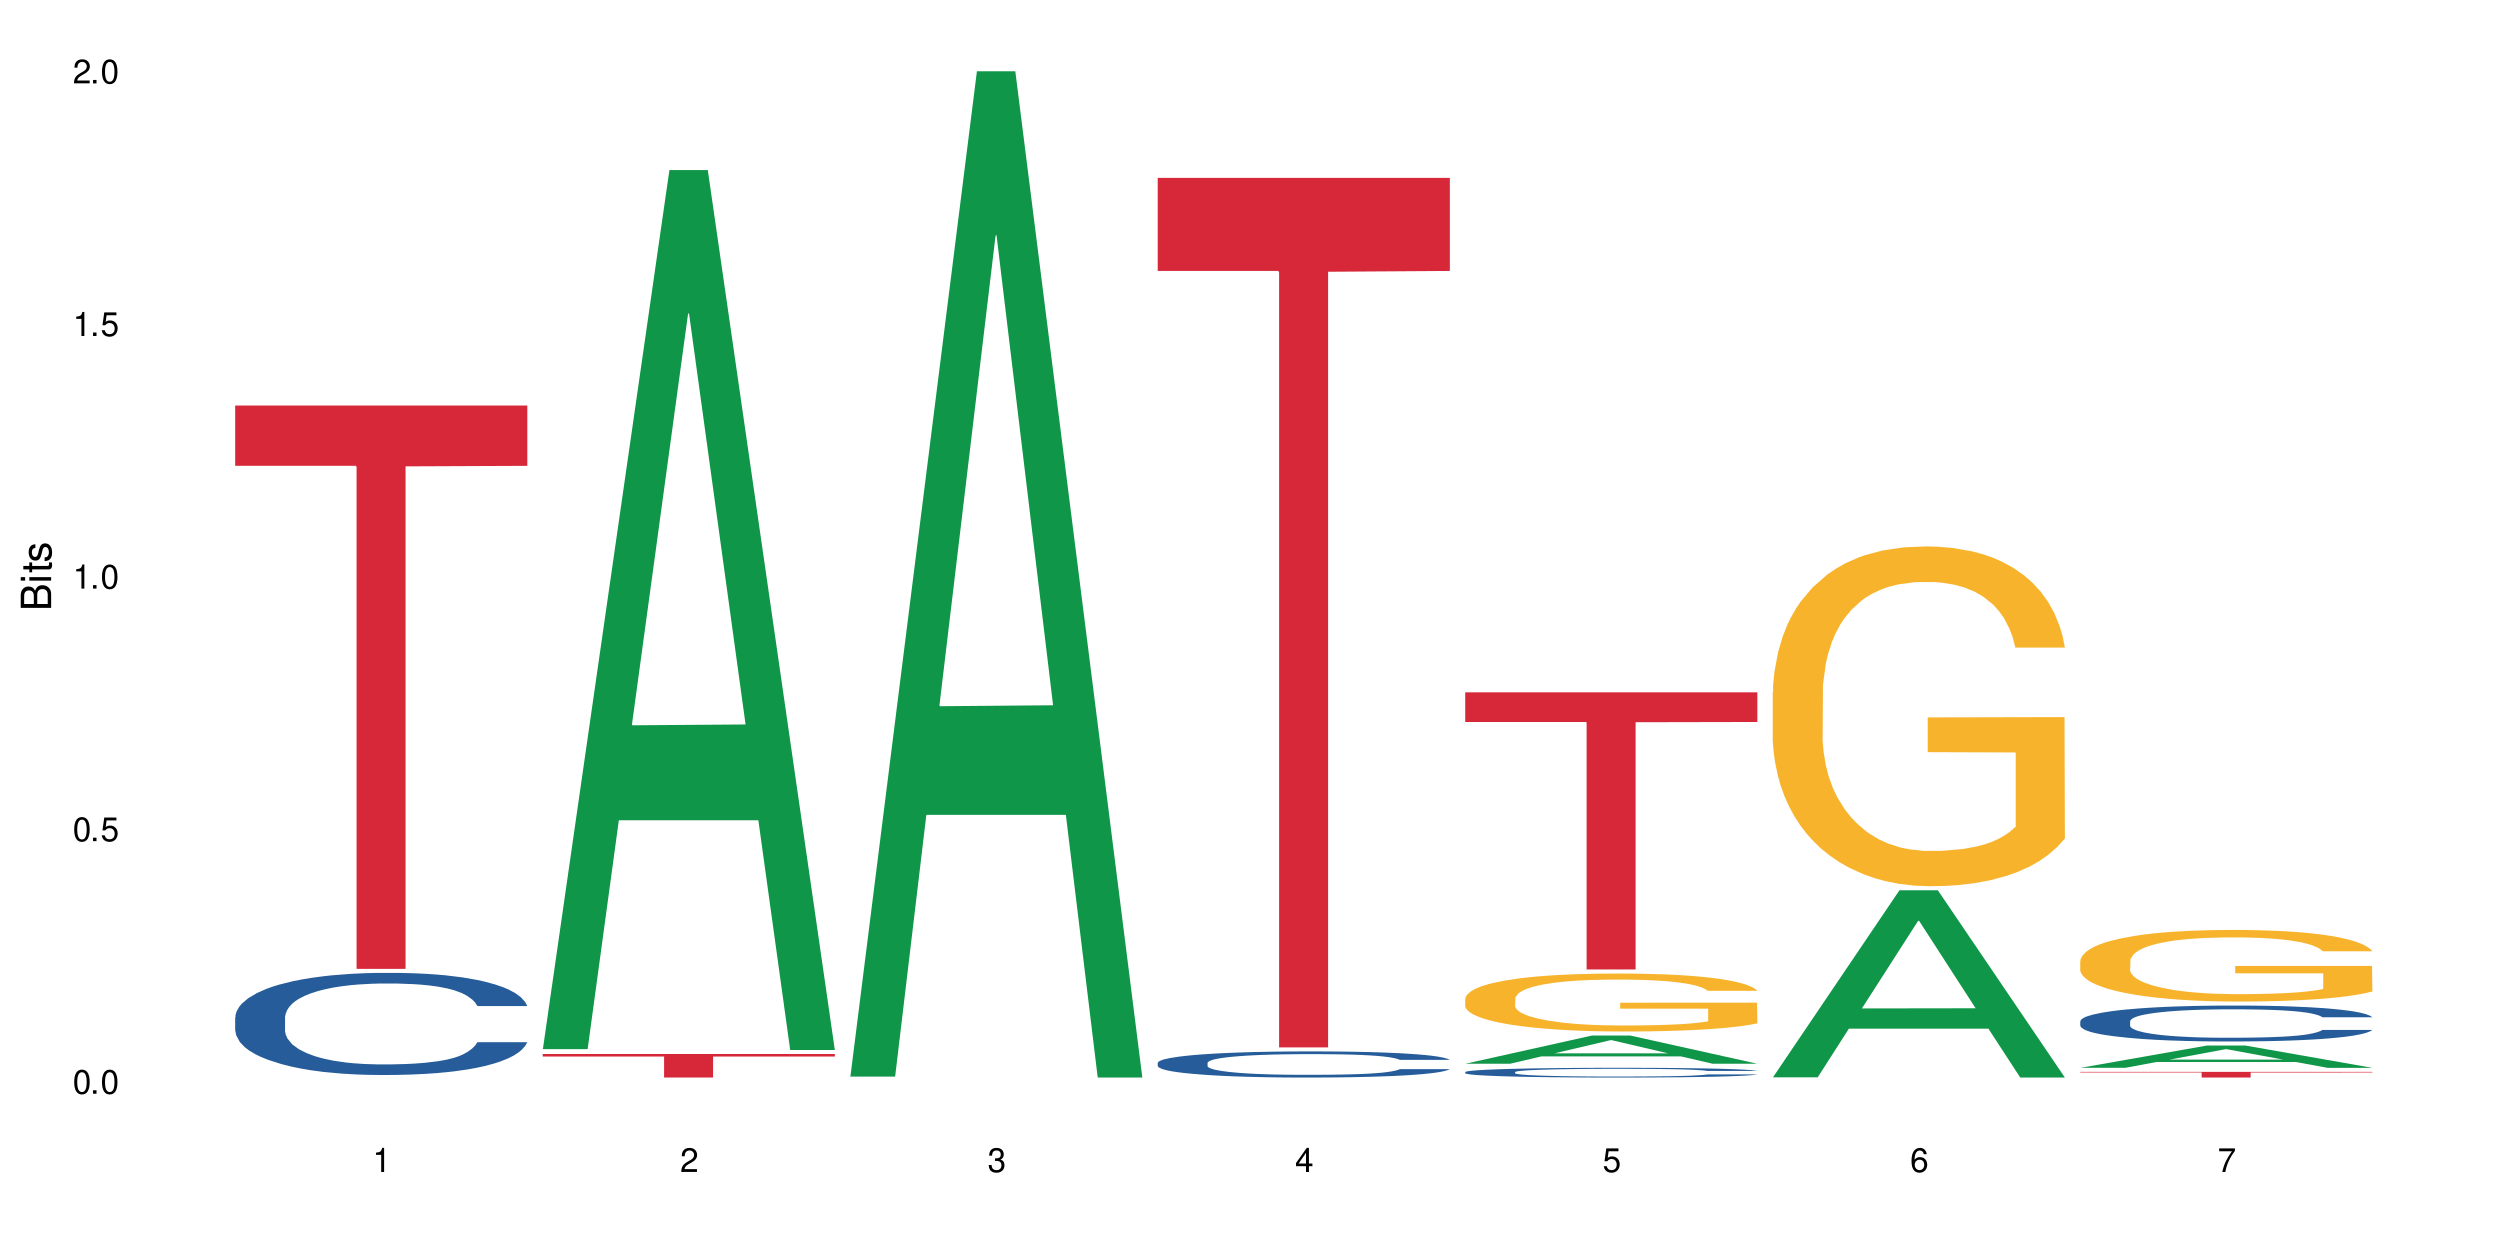
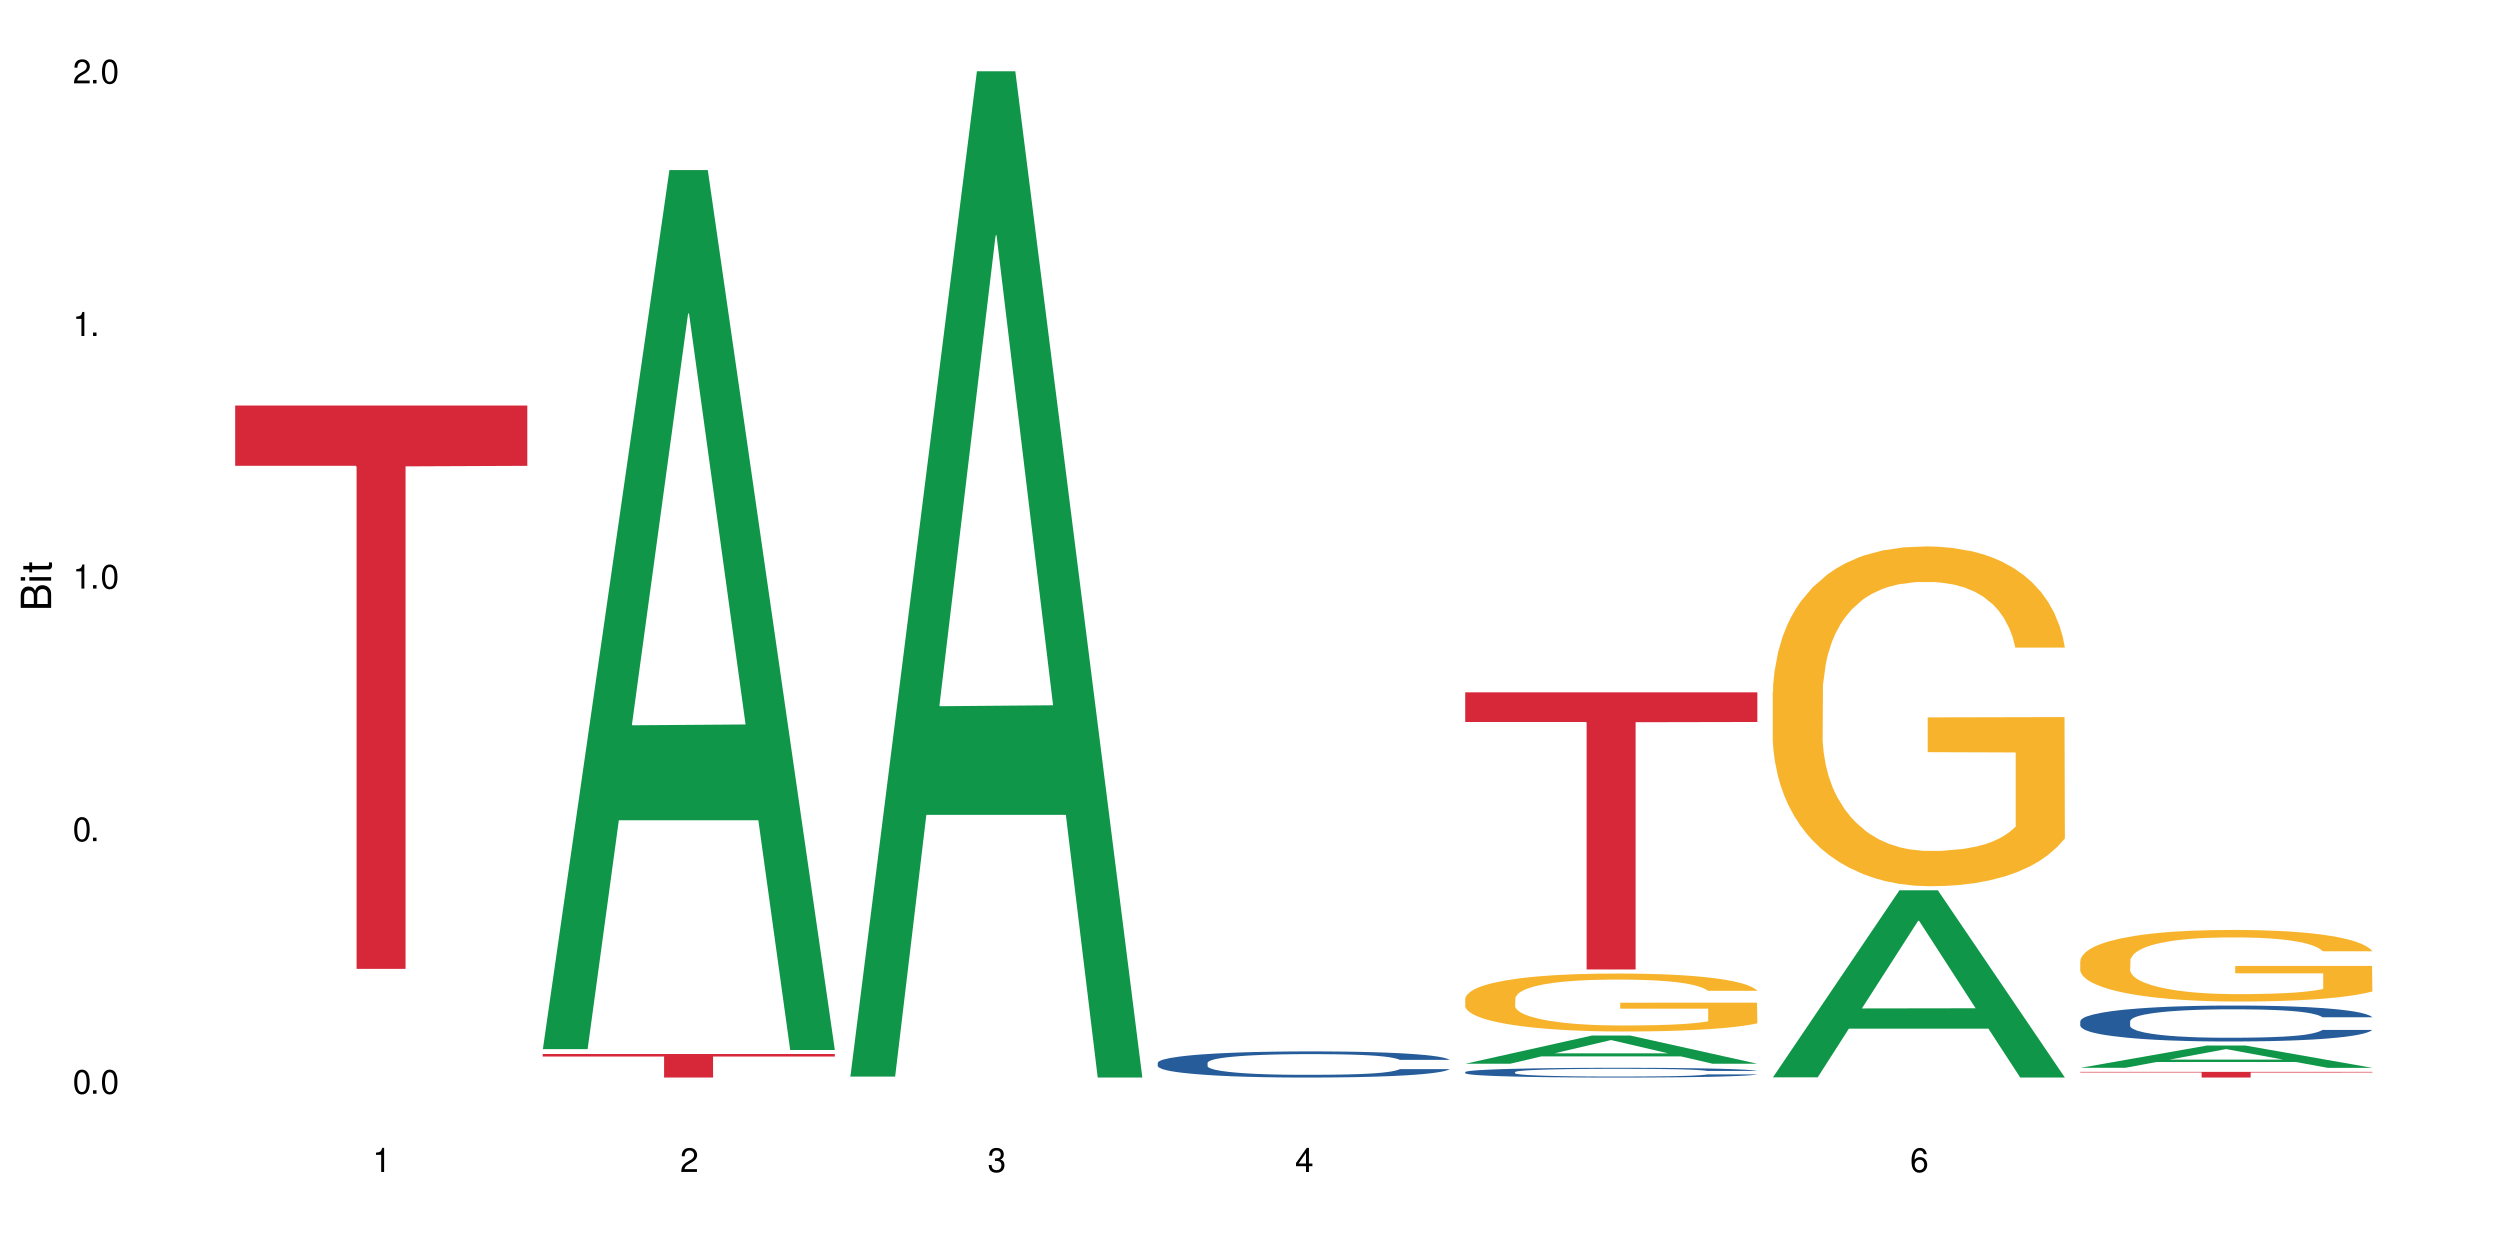
<svg xmlns="http://www.w3.org/2000/svg" xmlns:xlink="http://www.w3.org/1999/xlink" width="720" height="360" viewBox="0 0 720 360">
  <defs>
    <g>
      <g id="glyph-0-0">
</g>
      <g id="glyph-0-1">
        <path d="M 2.641 -6.938 C 2 -6.938 1.422 -6.656 1.078 -6.172 C 0.641 -5.562 0.406 -4.641 0.406 -3.359 C 0.406 -1.016 1.188 0.219 2.641 0.219 C 4.078 0.219 4.859 -1.016 4.859 -3.297 C 4.859 -4.641 4.656 -5.547 4.203 -6.172 C 3.844 -6.656 3.281 -6.938 2.641 -6.938 Z M 2.641 -6.188 C 3.547 -6.188 4 -5.25 4 -3.375 C 4 -1.406 3.562 -0.484 2.625 -0.484 C 1.734 -0.484 1.281 -1.438 1.281 -3.344 C 1.281 -5.25 1.734 -6.188 2.641 -6.188 Z M 2.641 -6.188 " />
      </g>
      <g id="glyph-0-2">
        <path d="M 1.828 -1 L 0.828 -1 L 0.828 0 L 1.828 0 Z M 1.828 -1 " />
      </g>
      <g id="glyph-0-3">
-         <path d="M 4.562 -6.797 L 1.062 -6.797 L 0.547 -3.094 L 1.328 -3.094 C 1.719 -3.562 2.047 -3.734 2.578 -3.734 C 3.484 -3.734 4.062 -3.109 4.062 -2.094 C 4.062 -1.125 3.484 -0.531 2.578 -0.531 C 1.828 -0.531 1.375 -0.906 1.188 -1.672 L 0.328 -1.672 C 0.453 -1.109 0.547 -0.844 0.75 -0.594 C 1.125 -0.078 1.828 0.219 2.594 0.219 C 3.969 0.219 4.922 -0.781 4.922 -2.219 C 4.922 -3.562 4.031 -4.484 2.719 -4.484 C 2.25 -4.484 1.859 -4.359 1.469 -4.062 L 1.734 -5.969 L 4.562 -5.969 Z M 4.562 -6.797 " />
-       </g>
+         </g>
      <g id="glyph-0-4">
        <path d="M 2.484 -4.938 L 2.484 0 L 3.328 0 L 3.328 -6.938 L 2.766 -6.938 C 2.469 -5.875 2.281 -5.734 0.984 -5.562 L 0.984 -4.938 Z M 2.484 -4.938 " />
      </g>
      <g id="glyph-0-5">
        <path d="M 4.859 -0.828 L 1.281 -0.828 C 1.359 -1.406 1.672 -1.781 2.5 -2.281 L 3.469 -2.828 C 4.406 -3.344 4.906 -4.062 4.906 -4.906 C 4.906 -5.484 4.672 -6.031 4.266 -6.406 C 3.859 -6.766 3.375 -6.938 2.719 -6.938 C 1.859 -6.938 1.219 -6.625 0.844 -6.031 C 0.609 -5.672 0.5 -5.234 0.484 -4.531 L 1.328 -4.531 C 1.359 -5.016 1.406 -5.281 1.531 -5.516 C 1.75 -5.938 2.188 -6.203 2.703 -6.203 C 3.469 -6.203 4.031 -5.641 4.031 -4.891 C 4.031 -4.344 3.719 -3.859 3.125 -3.516 L 2.234 -3 C 0.812 -2.172 0.406 -1.531 0.328 -0.016 L 4.859 -0.016 Z M 4.859 -0.828 " />
      </g>
      <g id="glyph-0-6">
        <path d="M 2.125 -3.188 L 2.578 -3.188 C 3.5 -3.188 3.984 -2.766 3.984 -1.922 C 3.984 -1.062 3.469 -0.531 2.594 -0.531 C 1.656 -0.531 1.203 -1 1.156 -2.016 L 0.312 -2.016 C 0.344 -1.453 0.438 -1.094 0.609 -0.781 C 0.953 -0.109 1.625 0.219 2.547 0.219 C 3.953 0.219 4.859 -0.625 4.859 -1.938 C 4.859 -2.828 4.516 -3.297 3.703 -3.594 C 4.344 -3.844 4.656 -4.328 4.656 -5.031 C 4.656 -6.219 3.875 -6.938 2.578 -6.938 C 1.203 -6.938 0.484 -6.172 0.453 -4.703 L 1.297 -4.703 C 1.312 -5.125 1.344 -5.359 1.453 -5.578 C 1.641 -5.969 2.062 -6.203 2.594 -6.203 C 3.344 -6.203 3.797 -5.75 3.797 -5 C 3.797 -4.516 3.609 -4.219 3.25 -4.047 C 3.016 -3.953 2.703 -3.922 2.125 -3.906 Z M 2.125 -3.188 " />
      </g>
      <g id="glyph-0-7">
        <path d="M 3.141 -1.672 L 3.141 0 L 3.984 0 L 3.984 -1.672 L 4.984 -1.672 L 4.984 -2.438 L 3.984 -2.438 L 3.984 -6.938 L 3.359 -6.938 L 0.266 -2.578 L 0.266 -1.672 Z M 3.141 -2.438 L 1 -2.438 L 3.141 -5.5 Z M 3.141 -2.438 " />
      </g>
      <g id="glyph-0-8">
        <path d="M 4.781 -5.125 C 4.609 -6.266 3.891 -6.938 2.844 -6.938 C 2.094 -6.938 1.422 -6.578 1.031 -5.953 C 0.594 -5.266 0.406 -4.422 0.406 -3.172 C 0.406 -2 0.578 -1.25 0.984 -0.641 C 1.359 -0.078 1.953 0.219 2.703 0.219 C 3.984 0.219 4.922 -0.75 4.922 -2.094 C 4.922 -3.375 4.062 -4.281 2.844 -4.281 C 2.172 -4.281 1.641 -4.031 1.281 -3.516 C 1.281 -5.234 1.828 -6.188 2.797 -6.188 C 3.391 -6.188 3.797 -5.797 3.938 -5.125 Z M 2.734 -3.531 C 3.547 -3.531 4.062 -2.953 4.062 -2.031 C 4.062 -1.156 3.484 -0.531 2.703 -0.531 C 1.922 -0.531 1.328 -1.188 1.328 -2.078 C 1.328 -2.938 1.906 -3.531 2.734 -3.531 Z M 2.734 -3.531 " />
      </g>
      <g id="glyph-0-9">
-         <path d="M 4.984 -6.797 L 0.438 -6.797 L 0.438 -5.969 L 4.109 -5.969 C 2.5 -3.656 1.828 -2.234 1.328 0 L 2.219 0 C 2.594 -2.172 3.453 -4.047 4.984 -6.094 Z M 4.984 -6.797 " />
-       </g>
+         </g>
      <g id="glyph-1-0">
</g>
      <g id="glyph-1-1">
        <path d="M 0 -0.953 L 0 -4.891 C 0 -5.719 -0.234 -6.344 -0.734 -6.797 C -1.188 -7.234 -1.812 -7.469 -2.5 -7.469 C -3.547 -7.469 -4.188 -7 -4.625 -5.875 C -4.984 -6.688 -5.625 -7.094 -6.531 -7.094 C -7.172 -7.094 -7.734 -6.859 -8.141 -6.391 C -8.562 -5.922 -8.75 -5.344 -8.75 -4.5 L -8.75 -0.953 Z M -4.984 -2.062 L -7.766 -2.062 L -7.766 -4.219 C -7.766 -4.844 -7.688 -5.203 -7.453 -5.5 C -7.219 -5.812 -6.859 -5.969 -6.375 -5.969 C -5.891 -5.969 -5.531 -5.812 -5.297 -5.5 C -5.062 -5.203 -4.984 -4.844 -4.984 -4.219 Z M -0.984 -2.062 L -4 -2.062 L -4 -4.781 C -4 -5.766 -3.438 -6.359 -2.484 -6.359 C -1.547 -6.359 -0.984 -5.766 -0.984 -4.781 Z M -0.984 -2.062 " />
      </g>
      <g id="glyph-1-2">
        <path d="M -6.281 -1.797 L -6.281 -0.797 L 0 -0.797 L 0 -1.797 Z M -8.75 -1.797 L -8.75 -0.797 L -7.484 -0.797 L -7.484 -1.797 Z M -8.75 -1.797 " />
      </g>
      <g id="glyph-1-3">
        <path d="M -6.281 -3.047 L -6.281 -2.016 L -8.016 -2.016 L -8.016 -1.016 L -6.281 -1.016 L -6.281 -0.172 L -5.469 -0.172 L -5.469 -1.016 L -0.719 -1.016 C -0.078 -1.016 0.281 -1.453 0.281 -2.234 C 0.281 -2.5 0.25 -2.719 0.188 -3.047 L -0.641 -3.047 C -0.609 -2.906 -0.594 -2.766 -0.594 -2.562 C -0.594 -2.141 -0.719 -2.016 -1.156 -2.016 L -5.469 -2.016 L -5.469 -3.047 Z M -6.281 -3.047 " />
      </g>
      <g id="glyph-1-4">
-         <path d="M -4.531 -5.25 C -5.766 -5.25 -6.469 -4.422 -6.469 -2.969 C -6.469 -1.516 -5.719 -0.562 -4.547 -0.562 C -3.562 -0.562 -3.094 -1.062 -2.734 -2.562 L -2.516 -3.484 C -2.344 -4.188 -2.094 -4.469 -1.641 -4.469 C -1.047 -4.469 -0.641 -3.875 -0.641 -3 C -0.641 -2.453 -0.797 -2 -1.062 -1.75 C -1.25 -1.594 -1.422 -1.531 -1.875 -1.469 L -1.875 -0.406 C -0.422 -0.453 0.281 -1.266 0.281 -2.922 C 0.281 -4.5 -0.5 -5.516 -1.719 -5.516 C -2.656 -5.516 -3.172 -4.984 -3.469 -3.734 L -3.703 -2.766 C -3.891 -1.953 -4.156 -1.609 -4.594 -1.609 C -5.188 -1.609 -5.547 -2.125 -5.547 -2.938 C -5.547 -3.75 -5.203 -4.172 -4.531 -4.203 Z M -4.531 -5.25 " />
-       </g>
+         </g>
    </g>
  </defs>
  <rect x="-72" y="-36" width="864" height="432" fill="rgb(100%, 100%, 100%)" fill-opacity="1" />
-   <path fill-rule="nonzero" fill="rgb(14.51%, 36.078%, 60%)" fill-opacity="1" d="M 67.73 292.992 L 67.832 292.965 L 67.832 292.32 L 68.141 291.301 L 68.859 290.008 L 69.578 289.121 L 71.426 287.535 L 73.988 286.004 L 76.656 284.82 L 78.605 284.121 L 80.352 283.586 L 84.352 282.59 L 86.918 282.082 L 89.688 281.625 L 93.074 281.168 L 95.535 280.898 L 101.078 280.469 L 105.18 280.277 L 108.363 280.199 L 115.238 280.199 L 119.34 280.305 L 122.316 280.441 L 125.598 280.656 L 128.371 280.898 L 133.191 281.488 L 137.5 282.242 L 139.449 282.672 L 142.527 283.504 L 144.891 284.312 L 146.531 285.012 L 148.379 286.004 L 150.02 287.215 L 151.25 288.586 L 151.867 289.742 L 137.5 289.742 L 136.785 288.664 L 135.961 287.832 L 134.422 286.73 L 132.883 285.949 L 130.73 285.172 L 128.781 284.66 L 126.113 284.148 L 123.754 283.828 L 121.289 283.586 L 118.93 283.426 L 114.414 283.262 L 109.184 283.262 L 107.234 283.316 L 103.23 283.531 L 101.078 283.719 L 98 284.098 L 95.844 284.445 L 93.281 284.984 L 91.535 285.441 L 89.379 286.141 L 87.84 286.758 L 86.098 287.645 L 85.07 288.316 L 84.148 289.07 L 83.328 289.957 L 82.711 290.898 L 82.301 291.891 L 82.094 292.859 L 82.094 297.023 L 82.301 297.992 L 82.812 299.121 L 84.148 300.762 L 86.098 302.188 L 88.355 303.316 L 90.508 304.121 L 91.742 304.496 L 93.383 304.926 L 95.945 305.465 L 99.641 306.004 L 101.797 306.219 L 105.078 306.434 L 108.465 306.539 L 112.98 306.539 L 116.98 306.434 L 119.648 306.297 L 122.418 306.082 L 126.215 305.625 L 128.574 305.195 L 130.629 304.688 L 132.168 304.176 L 133.191 303.746 L 134.73 302.91 L 135.961 301.996 L 136.887 301.059 L 137.5 300.145 L 151.867 300.145 L 151.25 301.219 L 150.328 302.266 L 149.402 303.047 L 147.969 303.988 L 146.324 304.82 L 143.965 305.762 L 142.016 306.379 L 139.449 307.051 L 137.09 307.562 L 134.527 308.02 L 130.73 308.555 L 128.266 308.824 L 125.598 309.066 L 122.418 309.281 L 118.418 309.469 L 114.109 309.578 L 110.105 309.605 L 105.797 309.551 L 102.617 309.441 L 98.41 309.203 L 93.176 308.719 L 89.379 308.207 L 86.406 307.695 L 83.84 307.16 L 80.969 306.434 L 77.273 305.25 L 75.016 304.336 L 73.477 303.582 L 71.734 302.535 L 70.5 301.594 L 69.066 300.09 L 68.039 298.18 L 67.73 296.703 Z M 67.73 292.992 " />
  <path fill-rule="nonzero" fill="rgb(83.922%, 15.686%, 22.353%)" fill-opacity="1" d="M 67.73 116.797 L 151.867 116.797 L 151.867 134.16 L 116.801 134.312 L 116.801 279.035 L 102.695 279.035 L 102.695 134.465 L 102.488 134.16 L 67.73 134.16 Z M 67.73 116.797 " />
  <path fill-rule="nonzero" fill="rgb(6.275%, 58.824%, 28.235%)" fill-opacity="1" d="M 156.293 302.156 L 156.383 301.918 L 192.789 48.98 L 203.844 48.98 L 240.43 302.395 L 227.574 302.395 L 218.406 236.246 L 178.227 236.246 L 169.238 302.156 L 156.293 302.156 L 182.094 208.883 L 214.723 208.645 L 198.453 90.383 L 198.273 90.145 L 198.094 90.859 L 182.004 208.645 L 182.094 208.883 Z M 156.293 302.156 " />
  <path fill-rule="nonzero" fill="rgb(83.922%, 15.686%, 22.353%)" fill-opacity="1" d="M 156.293 303.559 L 240.43 303.559 L 240.43 304.285 L 205.363 304.289 L 205.363 310.332 L 191.258 310.332 L 191.258 304.297 L 191.051 304.285 L 156.293 304.285 Z M 156.293 303.559 " />
  <path fill-rule="nonzero" fill="rgb(6.275%, 58.824%, 28.235%)" fill-opacity="1" d="M 244.859 310.059 L 244.949 309.789 L 281.352 20.527 L 292.41 20.527 L 328.992 310.332 L 316.141 310.332 L 306.969 234.684 L 266.789 234.684 L 257.801 310.059 L 244.859 310.059 L 270.656 203.391 L 303.285 203.117 L 287.016 67.875 L 286.836 67.602 L 286.656 68.418 L 270.566 203.117 L 270.656 203.391 Z M 244.859 310.059 " />
  <path fill-rule="nonzero" fill="rgb(14.51%, 36.078%, 60%)" fill-opacity="1" d="M 333.422 306.082 L 333.523 306.078 L 333.523 305.91 L 333.832 305.652 L 334.551 305.32 L 335.27 305.094 L 337.113 304.688 L 339.68 304.297 L 342.348 303.992 L 344.297 303.816 L 346.043 303.676 L 350.043 303.422 L 352.609 303.293 L 355.379 303.176 L 358.766 303.059 L 361.227 302.988 L 366.766 302.879 L 370.871 302.832 L 374.051 302.812 L 380.926 302.812 L 385.031 302.84 L 388.008 302.875 L 391.289 302.93 L 394.059 302.988 L 398.883 303.141 L 403.191 303.332 L 405.141 303.445 L 408.219 303.656 L 410.578 303.863 L 412.223 304.043 L 414.066 304.297 L 415.711 304.605 L 416.941 304.957 L 417.555 305.25 L 403.191 305.25 L 402.473 304.977 L 401.652 304.766 L 400.113 304.48 L 398.574 304.281 L 396.422 304.082 L 394.469 303.953 L 391.805 303.82 L 389.441 303.738 L 386.98 303.676 L 384.621 303.637 L 380.105 303.594 L 374.875 303.594 L 372.922 303.609 L 368.922 303.664 L 366.766 303.711 L 363.688 303.809 L 361.535 303.898 L 358.969 304.035 L 357.227 304.152 L 355.07 304.332 L 353.531 304.488 L 351.789 304.715 L 350.762 304.887 L 349.836 305.078 L 349.016 305.309 L 348.402 305.547 L 347.992 305.801 L 347.785 306.051 L 347.785 307.113 L 347.992 307.363 L 348.504 307.652 L 349.836 308.07 L 351.789 308.434 L 354.043 308.723 L 356.199 308.93 L 357.43 309.027 L 359.07 309.137 L 361.637 309.273 L 365.332 309.41 L 367.484 309.465 L 370.77 309.52 L 374.156 309.547 L 378.668 309.547 L 382.672 309.52 L 385.34 309.488 L 388.109 309.434 L 391.906 309.316 L 394.266 309.203 L 396.316 309.074 L 397.855 308.945 L 398.883 308.832 L 400.422 308.621 L 401.652 308.387 L 402.578 308.145 L 403.191 307.914 L 417.555 307.914 L 416.941 308.188 L 416.016 308.457 L 415.094 308.656 L 413.656 308.895 L 412.016 309.109 L 409.656 309.348 L 407.707 309.508 L 405.141 309.68 L 402.781 309.809 L 400.215 309.926 L 396.422 310.062 L 393.957 310.133 L 391.289 310.195 L 388.109 310.25 L 384.109 310.297 L 379.797 310.324 L 375.797 310.332 L 371.488 310.32 L 368.305 310.293 L 364.102 310.23 L 358.867 310.105 L 355.07 309.977 L 352.094 309.844 L 349.531 309.707 L 346.656 309.52 L 342.965 309.219 L 340.707 308.984 L 339.168 308.793 L 337.422 308.523 L 336.191 308.285 L 334.754 307.898 L 333.73 307.41 L 333.422 307.031 Z M 333.422 306.082 " />
-   <path fill-rule="nonzero" fill="rgb(83.922%, 15.686%, 22.353%)" fill-opacity="1" d="M 333.422 51.227 L 417.555 51.227 L 417.555 78.031 L 382.492 78.266 L 382.492 301.648 L 368.383 301.648 L 368.383 78.5 L 368.18 78.031 L 333.422 78.031 Z M 333.422 51.227 " />
  <path fill-rule="nonzero" fill="rgb(6.275%, 58.824%, 28.235%)" fill-opacity="1" d="M 421.984 306.355 L 422.074 306.348 L 458.48 298.238 L 469.535 298.238 L 506.121 306.363 L 493.266 306.363 L 484.098 304.242 L 443.918 304.242 L 434.93 306.355 L 421.984 306.355 L 447.781 303.363 L 480.41 303.359 L 464.141 299.566 L 463.961 299.559 L 463.781 299.582 L 447.691 303.359 L 447.781 303.363 Z M 421.984 306.355 " />
  <path fill-rule="nonzero" fill="rgb(14.51%, 36.078%, 60%)" fill-opacity="1" d="M 421.984 308.75 L 422.086 308.746 L 422.086 308.684 L 422.395 308.586 L 423.113 308.465 L 423.832 308.379 L 425.68 308.227 L 428.242 308.082 L 430.91 307.969 L 432.859 307.902 L 434.605 307.852 L 438.605 307.758 L 441.172 307.707 L 443.941 307.664 L 447.328 307.621 L 449.789 307.594 L 455.332 307.555 L 459.434 307.535 L 462.617 307.527 L 469.488 307.527 L 473.594 307.539 L 476.57 307.551 L 479.852 307.57 L 482.625 307.594 L 487.445 307.652 L 491.754 307.723 L 493.703 307.762 L 496.781 307.844 L 499.145 307.922 L 500.785 307.988 L 502.633 308.082 L 504.273 308.195 L 505.504 308.328 L 506.121 308.438 L 491.754 308.438 L 491.035 308.336 L 490.215 308.254 L 488.676 308.152 L 487.137 308.078 L 484.984 308.004 L 483.035 307.953 L 480.367 307.906 L 478.008 307.875 L 475.543 307.852 L 473.184 307.836 L 468.668 307.82 L 463.438 307.82 L 461.488 307.824 L 457.484 307.844 L 455.332 307.863 L 452.254 307.898 L 450.098 307.934 L 447.531 307.984 L 445.789 308.027 L 443.633 308.094 L 442.094 308.152 L 440.352 308.238 L 439.324 308.301 L 438.402 308.375 L 437.582 308.457 L 436.965 308.547 L 436.555 308.645 L 436.348 308.734 L 436.348 309.133 L 436.555 309.227 L 437.066 309.332 L 438.402 309.488 L 440.352 309.625 L 442.609 309.734 L 444.762 309.809 L 445.992 309.844 L 447.637 309.887 L 450.199 309.938 L 453.895 309.988 L 456.051 310.008 L 459.332 310.031 L 462.719 310.039 L 467.234 310.039 L 471.234 310.031 L 473.902 310.016 L 476.672 309.996 L 480.469 309.953 L 482.828 309.91 L 484.879 309.863 L 486.418 309.816 L 487.445 309.773 L 488.984 309.695 L 490.215 309.605 L 491.141 309.516 L 491.754 309.43 L 506.121 309.43 L 505.504 309.531 L 504.582 309.633 L 503.656 309.707 L 502.223 309.797 L 500.578 309.875 L 498.219 309.965 L 496.27 310.023 L 493.703 310.09 L 491.344 310.137 L 488.781 310.18 L 484.984 310.234 L 482.52 310.258 L 479.852 310.281 L 476.672 310.301 L 472.672 310.32 L 468.363 310.328 L 464.359 310.332 L 460.051 310.328 L 456.871 310.316 L 452.664 310.293 L 447.43 310.246 L 443.633 310.199 L 440.66 310.152 L 438.094 310.098 L 435.219 310.031 L 431.527 309.918 L 429.27 309.828 L 427.73 309.758 L 425.984 309.656 L 424.754 309.57 L 423.32 309.426 L 422.293 309.242 L 421.984 309.102 Z M 421.984 308.75 " />
  <path fill-rule="nonzero" fill="rgb(96.863%, 70.196%, 16.863%)" fill-opacity="1" d="M 421.984 287.531 L 422.086 287.516 L 422.086 287.211 L 422.496 286.523 L 423.523 285.578 L 424.859 284.801 L 426.293 284.191 L 427.219 283.871 L 428.758 283.414 L 430.09 283.078 L 433.477 282.391 L 437.785 281.75 L 440.145 281.477 L 442.812 281.219 L 446.609 280.93 L 448.355 280.82 L 453.688 280.578 L 459.742 280.426 L 466.41 280.379 L 469.488 280.395 L 473.695 280.457 L 479.441 280.621 L 482.727 280.773 L 485.293 280.93 L 487.957 281.125 L 491.242 281.43 L 494.32 281.797 L 496.781 282.164 L 499.246 282.621 L 501.297 283.109 L 503.043 283.641 L 504.582 284.281 L 505.504 284.816 L 506.121 285.348 L 491.859 285.348 L 491.035 284.816 L 490.113 284.402 L 488.574 283.902 L 487.035 283.535 L 485.496 283.246 L 482.625 282.848 L 480.16 282.605 L 477.082 282.391 L 474.105 282.254 L 470.723 282.164 L 468.668 282.133 L 463.23 282.133 L 458.305 282.238 L 455.434 282.359 L 453.383 282.484 L 450.508 282.711 L 448.766 282.895 L 447.738 283.016 L 444.66 283.488 L 442.609 283.918 L 441.48 284.207 L 440.043 284.664 L 439.016 285.074 L 437.887 285.684 L 437.273 286.141 L 436.453 287.18 L 436.348 289.922 L 436.656 290.504 L 437.273 291.129 L 438.094 291.676 L 439.324 292.254 L 440.555 292.699 L 442.711 293.293 L 444.559 293.688 L 445.992 293.949 L 448.766 294.359 L 449.895 294.496 L 452.562 294.773 L 455.332 294.984 L 458.715 295.168 L 461.281 295.258 L 465.387 295.336 L 470.617 295.336 L 476.773 295.242 L 480.676 295.121 L 483.34 295 L 485.086 294.895 L 487.242 294.727 L 488.781 294.574 L 490.215 294.406 L 491.961 294.145 L 491.961 290.504 L 466.617 290.488 L 466.617 288.781 L 506.016 288.766 L 506.121 294.727 L 503.965 295.137 L 501.297 295.535 L 498.73 295.84 L 496.066 296.098 L 492.27 296.387 L 489.191 296.57 L 484.469 296.785 L 480.16 296.922 L 475.645 297.012 L 471.645 297.059 L 466.926 297.074 L 462.719 297.043 L 458.203 296.953 L 454.613 296.828 L 451.328 296.676 L 448.047 296.48 L 443.941 296.16 L 441.273 295.898 L 438.504 295.578 L 435.734 295.199 L 433.27 294.785 L 431.629 294.465 L 429.988 294.102 L 428.242 293.645 L 426.602 293.125 L 425.371 292.652 L 424.242 292.117 L 423.422 291.617 L 422.602 290.93 L 422.191 290.379 L 421.984 289.906 Z M 421.984 287.531 " />
  <path fill-rule="nonzero" fill="rgb(83.922%, 15.686%, 22.353%)" fill-opacity="1" d="M 421.984 199.383 L 506.121 199.383 L 506.121 207.93 L 471.055 208.004 L 471.055 279.215 L 456.945 279.215 L 456.945 208.078 L 456.742 207.93 L 421.984 207.93 Z M 421.984 199.383 " />
  <path fill-rule="nonzero" fill="rgb(6.275%, 58.824%, 28.235%)" fill-opacity="1" d="M 510.547 310.281 L 510.637 310.23 L 547.043 256.398 L 558.098 256.398 L 594.684 310.332 L 581.828 310.332 L 572.66 296.254 L 532.48 296.254 L 523.492 310.281 L 510.547 310.281 L 536.348 290.43 L 568.977 290.379 L 552.707 265.211 L 552.527 265.16 L 552.348 265.312 L 536.258 290.379 L 536.348 290.43 Z M 510.547 310.281 " />
  <path fill-rule="nonzero" fill="rgb(96.863%, 70.196%, 16.863%)" fill-opacity="1" d="M 510.547 199.281 L 510.652 199.195 L 510.652 197.406 L 511.062 193.383 L 512.086 187.844 L 513.422 183.285 L 514.855 179.707 L 515.781 177.832 L 517.32 175.148 L 518.652 173.184 L 522.039 169.16 L 526.348 165.406 L 528.707 163.797 L 531.375 162.277 L 535.172 160.582 L 536.918 159.953 L 542.254 158.523 L 548.305 157.633 L 554.977 157.363 L 558.055 157.453 L 562.262 157.809 L 568.008 158.793 L 571.289 159.688 L 573.855 160.582 L 576.523 161.742 L 579.805 163.531 L 582.883 165.676 L 585.348 167.82 L 587.809 170.504 L 589.859 173.363 L 591.605 176.492 L 593.145 180.246 L 594.066 183.371 L 594.684 186.5 L 580.422 186.5 L 579.602 183.371 L 578.676 180.961 L 577.137 178.012 L 575.598 175.863 L 574.059 174.168 L 571.188 171.844 L 568.723 170.414 L 565.645 169.16 L 562.672 168.355 L 559.285 167.82 L 557.234 167.641 L 551.793 167.641 L 546.871 168.266 L 543.996 168.984 L 541.945 169.699 L 539.07 171.039 L 537.328 172.109 L 536.301 172.824 L 533.223 175.598 L 531.172 178.098 L 530.043 179.797 L 528.605 182.48 L 527.582 184.891 L 526.453 188.469 L 525.836 191.148 L 525.016 197.227 L 524.914 213.316 L 525.219 216.711 L 525.836 220.375 L 526.656 223.594 L 527.887 226.992 L 529.121 229.582 L 531.273 233.07 L 533.121 235.395 L 534.559 236.914 L 537.328 239.324 L 538.457 240.129 L 541.125 241.738 L 543.895 242.992 L 547.281 244.062 L 549.844 244.598 L 553.949 245.047 L 559.184 245.047 L 565.34 244.512 L 569.238 243.793 L 571.906 243.078 L 573.648 242.453 L 575.805 241.473 L 577.344 240.578 L 578.781 239.594 L 580.523 238.074 L 580.523 216.711 L 555.18 216.621 L 555.18 206.613 L 594.582 206.523 L 594.684 241.473 L 592.527 243.883 L 589.859 246.207 L 587.297 247.996 L 584.629 249.516 L 580.832 251.215 L 577.754 252.285 L 573.035 253.539 L 568.723 254.344 L 564.211 254.879 L 560.207 255.145 L 555.488 255.234 L 551.281 255.059 L 546.766 254.52 L 543.176 253.805 L 539.895 252.91 L 536.609 251.75 L 532.504 249.871 L 529.836 248.352 L 527.066 246.477 L 524.297 244.242 L 521.836 241.828 L 520.191 239.953 L 518.551 237.805 L 516.809 235.125 L 515.164 232.086 L 513.934 229.316 L 512.805 226.188 L 511.984 223.238 L 511.164 219.215 L 510.754 215.996 L 510.547 213.227 Z M 510.547 199.281 " />
  <path fill-rule="nonzero" fill="rgb(6.275%, 58.824%, 28.235%)" fill-opacity="1" d="M 599.113 307.535 L 599.203 307.531 L 635.605 301.113 L 646.664 301.113 L 683.246 307.543 L 670.395 307.543 L 661.223 305.863 L 621.043 305.863 L 612.055 307.535 L 599.113 307.535 L 624.91 305.168 L 657.539 305.164 L 641.27 302.164 L 641.09 302.156 L 640.91 302.176 L 624.82 305.164 L 624.91 305.168 Z M 599.113 307.535 " />
  <path fill-rule="nonzero" fill="rgb(14.51%, 36.078%, 60%)" fill-opacity="1" d="M 599.113 294.109 L 599.215 294.098 L 599.215 293.871 L 599.523 293.512 L 600.238 293.059 L 600.957 292.746 L 602.805 292.191 L 605.371 291.652 L 608.039 291.234 L 609.988 290.988 L 611.73 290.801 L 615.734 290.453 L 618.297 290.273 L 621.07 290.109 L 624.453 289.949 L 626.918 289.855 L 632.457 289.703 L 636.562 289.641 L 639.742 289.609 L 646.617 289.609 L 650.723 289.648 L 653.695 289.695 L 656.98 289.77 L 659.75 289.855 L 664.574 290.062 L 668.883 290.328 L 670.832 290.48 L 673.91 290.773 L 676.27 291.055 L 677.91 291.301 L 679.758 291.652 L 681.398 292.078 L 682.633 292.559 L 683.246 292.965 L 668.883 292.965 L 668.164 292.586 L 667.344 292.293 L 665.805 291.906 L 664.266 291.633 L 662.109 291.359 L 660.16 291.18 L 657.492 291 L 655.133 290.887 L 652.672 290.801 L 650.312 290.746 L 645.797 290.688 L 640.562 290.688 L 638.613 290.707 L 634.613 290.781 L 632.457 290.848 L 629.379 290.98 L 627.227 291.102 L 624.66 291.293 L 622.914 291.453 L 620.762 291.699 L 619.223 291.918 L 617.477 292.227 L 616.453 292.465 L 615.527 292.73 L 614.707 293.039 L 614.09 293.371 L 613.68 293.723 L 613.477 294.062 L 613.477 295.527 L 613.68 295.867 L 614.195 296.262 L 615.527 296.84 L 617.477 297.34 L 619.734 297.738 L 621.891 298.02 L 623.121 298.152 L 624.762 298.305 L 627.328 298.492 L 631.02 298.68 L 633.176 298.758 L 636.461 298.832 L 639.844 298.871 L 644.359 298.871 L 648.359 298.832 L 651.027 298.785 L 653.801 298.711 L 657.594 298.551 L 659.957 298.398 L 662.008 298.219 L 663.547 298.039 L 664.574 297.887 L 666.113 297.594 L 667.344 297.273 L 668.266 296.941 L 668.883 296.621 L 683.246 296.621 L 682.633 297 L 681.707 297.367 L 680.785 297.641 L 679.348 297.973 L 677.707 298.266 L 675.348 298.598 L 673.398 298.812 L 670.832 299.051 L 668.473 299.23 L 665.906 299.391 L 662.109 299.578 L 659.648 299.672 L 656.98 299.758 L 653.801 299.836 L 649.797 299.898 L 645.488 299.938 L 641.488 299.949 L 637.176 299.93 L 633.996 299.891 L 629.789 299.805 L 624.559 299.637 L 620.762 299.457 L 617.785 299.277 L 615.219 299.086 L 612.348 298.832 L 608.652 298.418 L 606.395 298.094 L 604.855 297.832 L 603.113 297.461 L 601.883 297.133 L 600.445 296.602 L 599.418 295.934 L 599.113 295.414 Z M 599.113 294.109 " />
  <path fill-rule="nonzero" fill="rgb(96.863%, 70.196%, 16.863%)" fill-opacity="1" d="M 599.113 276.656 L 599.215 276.637 L 599.215 276.262 L 599.625 275.414 L 600.652 274.246 L 601.984 273.285 L 603.422 272.531 L 604.344 272.137 L 605.883 271.57 L 607.219 271.156 L 610.602 270.309 L 614.914 269.516 L 617.273 269.18 L 619.941 268.859 L 623.738 268.5 L 625.48 268.367 L 630.816 268.066 L 636.871 267.879 L 643.539 267.82 L 646.617 267.84 L 650.824 267.914 L 656.57 268.125 L 659.852 268.312 L 662.418 268.5 L 665.086 268.746 L 668.367 269.121 L 671.445 269.574 L 673.91 270.027 L 676.371 270.59 L 678.426 271.191 L 680.168 271.852 L 681.707 272.645 L 682.633 273.305 L 683.246 273.961 L 668.984 273.961 L 668.164 273.305 L 667.242 272.793 L 665.703 272.172 L 664.164 271.723 L 662.625 271.363 L 659.75 270.875 L 657.289 270.57 L 654.211 270.309 L 651.234 270.137 L 647.848 270.027 L 645.797 269.988 L 640.359 269.988 L 635.434 270.121 L 632.559 270.27 L 630.508 270.422 L 627.637 270.703 L 625.891 270.93 L 624.863 271.082 L 621.785 271.664 L 619.734 272.191 L 618.605 272.551 L 617.168 273.113 L 616.145 273.625 L 615.016 274.375 L 614.398 274.941 L 613.578 276.223 L 613.477 279.613 L 613.785 280.328 L 614.398 281.102 L 615.219 281.777 L 616.453 282.496 L 617.684 283.039 L 619.836 283.777 L 621.684 284.266 L 623.121 284.586 L 625.891 285.094 L 627.02 285.262 L 629.688 285.602 L 632.457 285.867 L 635.844 286.094 L 638.41 286.207 L 642.512 286.301 L 647.746 286.301 L 653.902 286.188 L 657.801 286.035 L 660.469 285.887 L 662.211 285.754 L 664.367 285.547 L 665.906 285.359 L 667.344 285.152 L 669.086 284.832 L 669.086 280.328 L 643.742 280.309 L 643.742 278.199 L 683.145 278.18 L 683.246 285.547 L 681.094 286.055 L 678.426 286.543 L 675.859 286.922 L 673.191 287.242 L 669.395 287.598 L 666.316 287.824 L 661.598 288.09 L 657.289 288.258 L 652.773 288.371 L 648.773 288.43 L 644.051 288.445 L 639.844 288.41 L 635.332 288.297 L 631.738 288.145 L 628.457 287.957 L 625.172 287.711 L 621.07 287.316 L 618.402 286.996 L 615.629 286.602 L 612.859 286.129 L 610.398 285.621 L 608.758 285.227 L 607.113 284.773 L 605.371 284.207 L 603.73 283.566 L 602.496 282.984 L 601.367 282.324 L 600.547 281.703 L 599.727 280.855 L 599.316 280.18 L 599.113 279.594 Z M 599.113 276.656 " />
  <path fill-rule="nonzero" fill="rgb(83.922%, 15.686%, 22.353%)" fill-opacity="1" d="M 599.113 308.707 L 683.246 308.707 L 683.246 308.879 L 648.184 308.883 L 648.184 310.332 L 634.074 310.332 L 634.074 308.883 L 633.871 308.879 L 599.113 308.879 Z M 599.113 308.707 " />
  <g fill="rgb(0%, 0%, 0%)" fill-opacity="1">
    <use xlink:href="#glyph-0-1" x="20.965" y="314.993" />
    <use xlink:href="#glyph-0-2" x="25.965" y="314.993" />
    <use xlink:href="#glyph-0-1" x="28.965" y="314.993" />
  </g>
  <g fill="rgb(0%, 0%, 0%)" fill-opacity="1">
    <use xlink:href="#glyph-0-1" x="20.965" y="242.251" />
    <use xlink:href="#glyph-0-2" x="25.965" y="242.251" />
    <use xlink:href="#glyph-0-3" x="28.965" y="242.251" />
  </g>
  <g fill="rgb(0%, 0%, 0%)" fill-opacity="1">
    <use xlink:href="#glyph-0-4" x="20.965" y="169.509" />
    <use xlink:href="#glyph-0-2" x="25.965" y="169.509" />
    <use xlink:href="#glyph-0-1" x="28.965" y="169.509" />
  </g>
  <g fill="rgb(0%, 0%, 0%)" fill-opacity="1">
    <use xlink:href="#glyph-0-4" x="20.965" y="96.767" />
    <use xlink:href="#glyph-0-2" x="25.965" y="96.767" />
    <use xlink:href="#glyph-0-3" x="28.965" y="96.767" />
  </g>
  <g fill="rgb(0%, 0%, 0%)" fill-opacity="1">
    <use xlink:href="#glyph-0-5" x="20.965" y="24.024" />
    <use xlink:href="#glyph-0-2" x="25.965" y="24.024" />
    <use xlink:href="#glyph-0-1" x="28.965" y="24.024" />
  </g>
  <g fill="rgb(0%, 0%, 0%)" fill-opacity="1">
    <use xlink:href="#glyph-0-4" x="107.297" y="337.532" />
  </g>
  <g fill="rgb(0%, 0%, 0%)" fill-opacity="1">
    <use xlink:href="#glyph-0-5" x="195.863" y="337.532" />
  </g>
  <g fill="rgb(0%, 0%, 0%)" fill-opacity="1">
    <use xlink:href="#glyph-0-6" x="284.426" y="337.532" />
  </g>
  <g fill="rgb(0%, 0%, 0%)" fill-opacity="1">
    <use xlink:href="#glyph-0-7" x="372.988" y="337.532" />
  </g>
  <g fill="rgb(0%, 0%, 0%)" fill-opacity="1">
    <use xlink:href="#glyph-0-3" x="461.551" y="337.532" />
  </g>
  <g fill="rgb(0%, 0%, 0%)" fill-opacity="1">
    <use xlink:href="#glyph-0-8" x="550.117" y="337.532" />
  </g>
  <g fill="rgb(0%, 0%, 0%)" fill-opacity="1">
    <use xlink:href="#glyph-0-9" x="638.68" y="337.532" />
  </g>
  <g fill="rgb(0%, 0%, 0%)" fill-opacity="1">
    <use xlink:href="#glyph-1-1" x="14.725" y="176.012" />
    <use xlink:href="#glyph-1-2" x="14.725" y="168.012" />
    <use xlink:href="#glyph-1-3" x="14.725" y="165.012" />
    <use xlink:href="#glyph-1-4" x="14.725" y="162.012" />
  </g>
</svg>